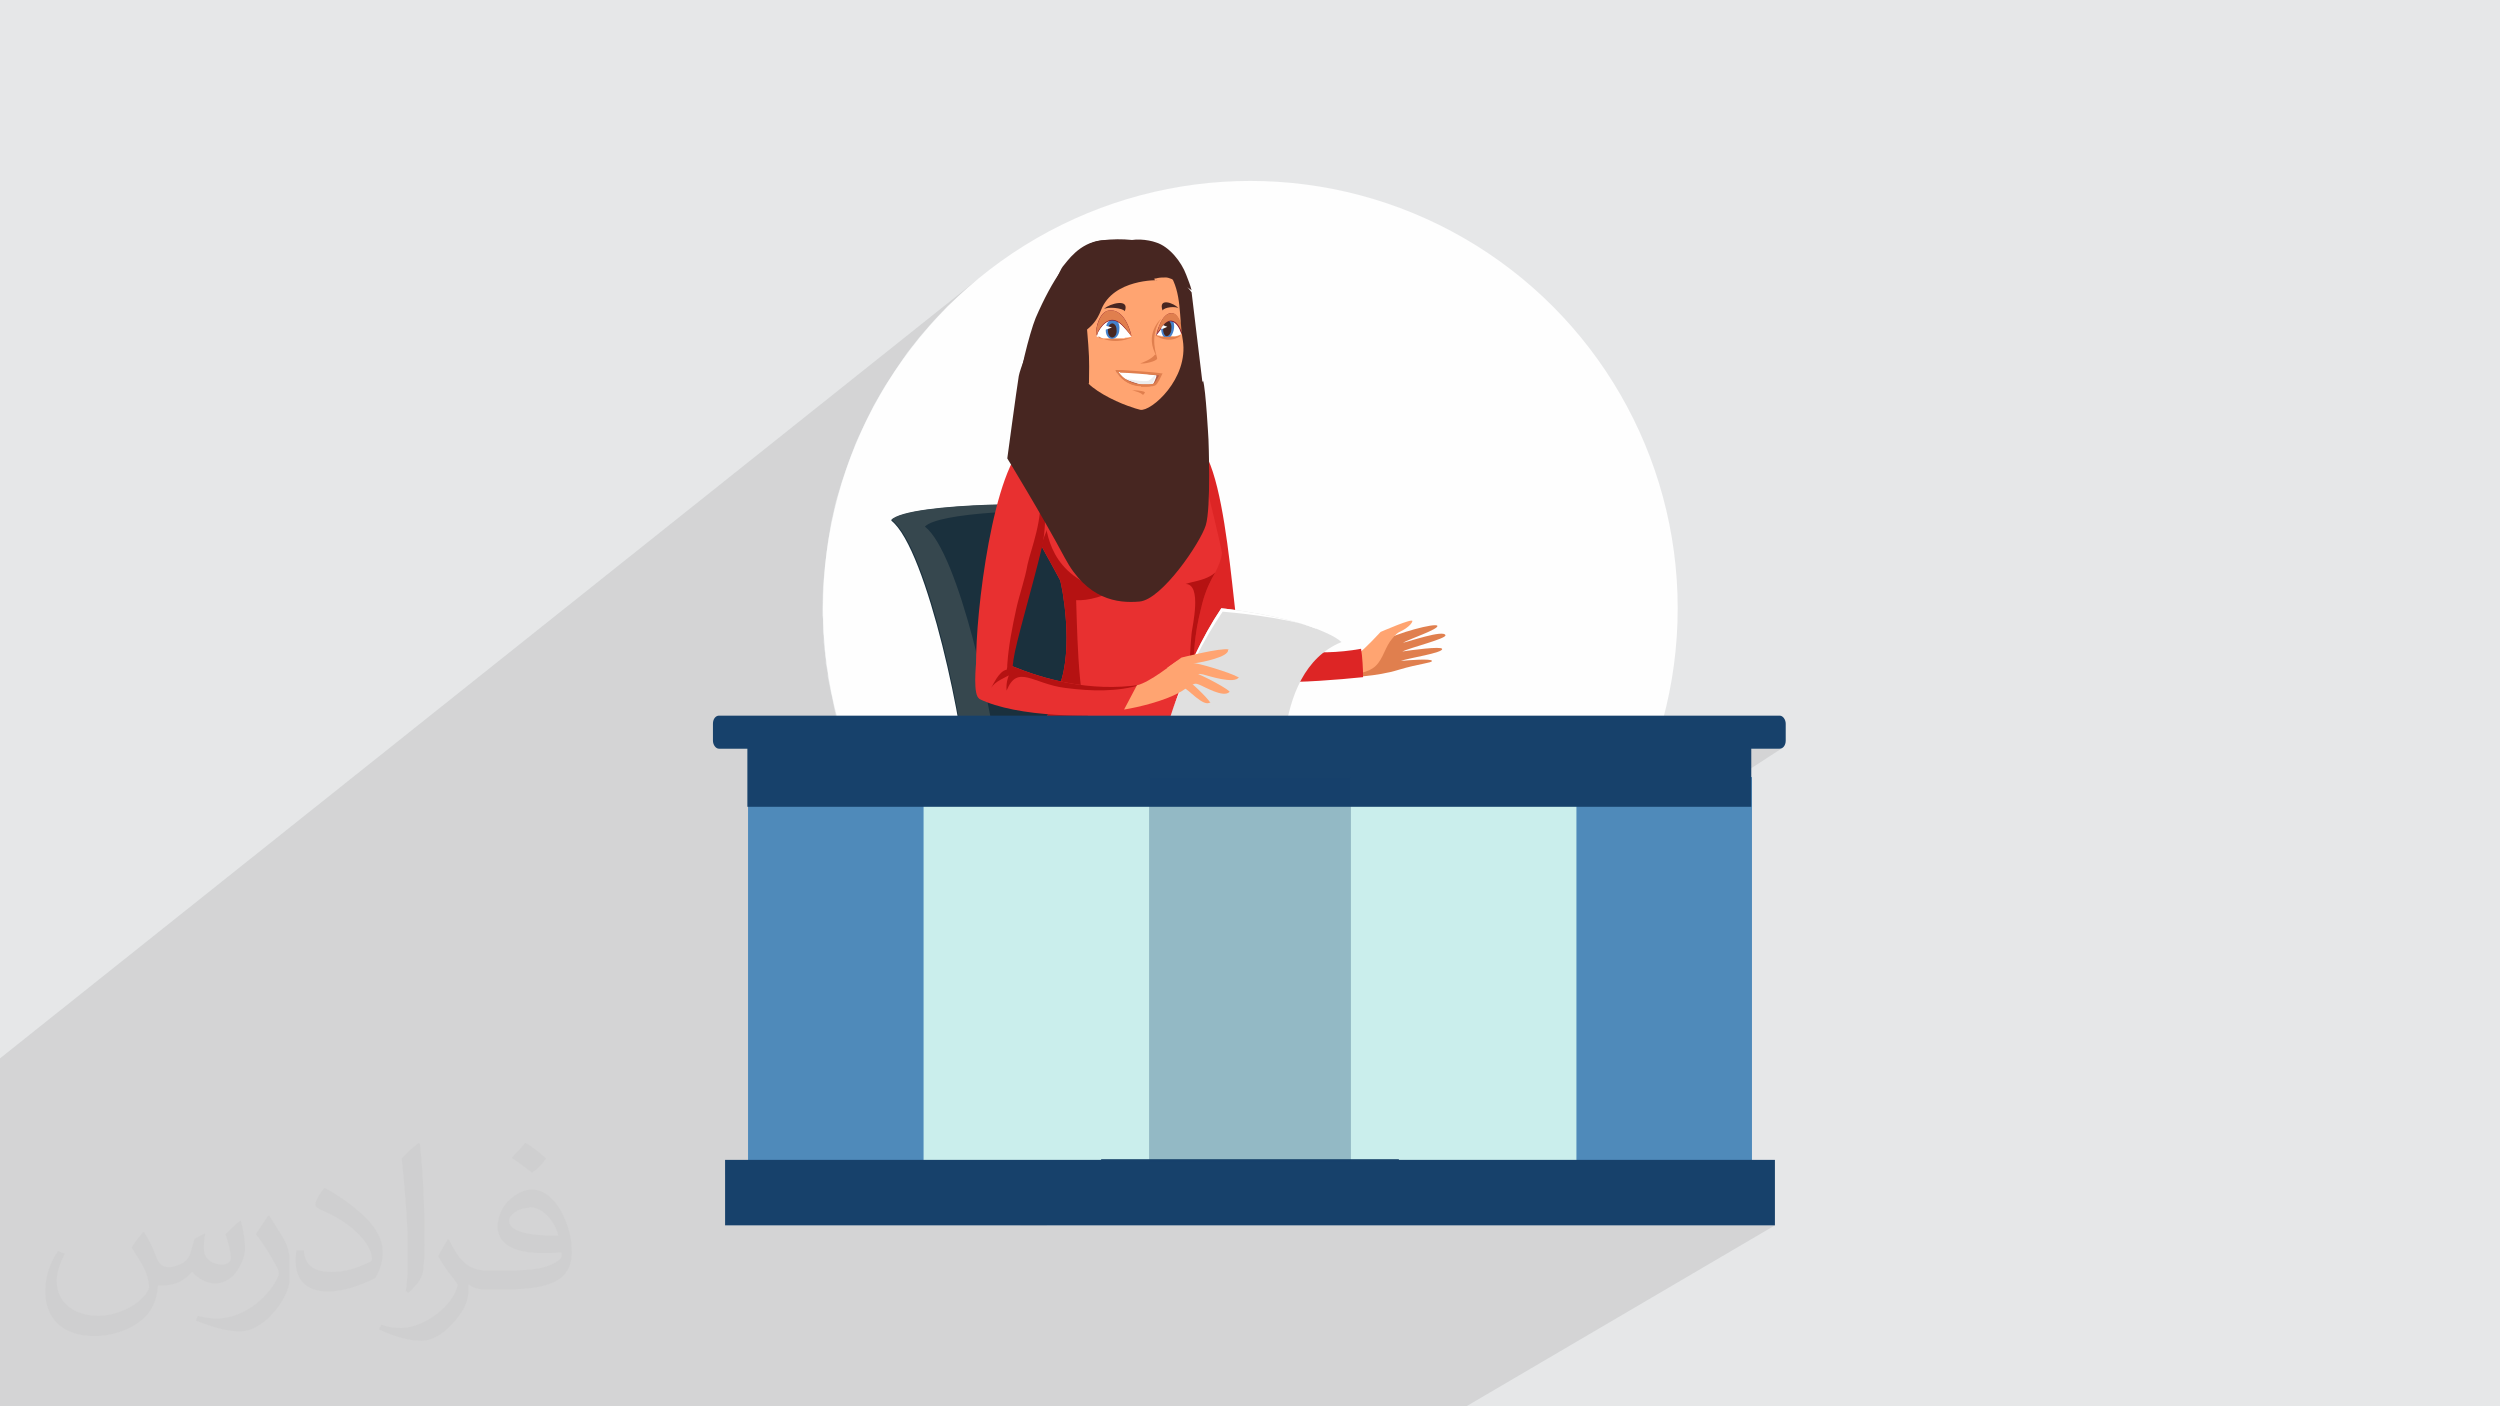
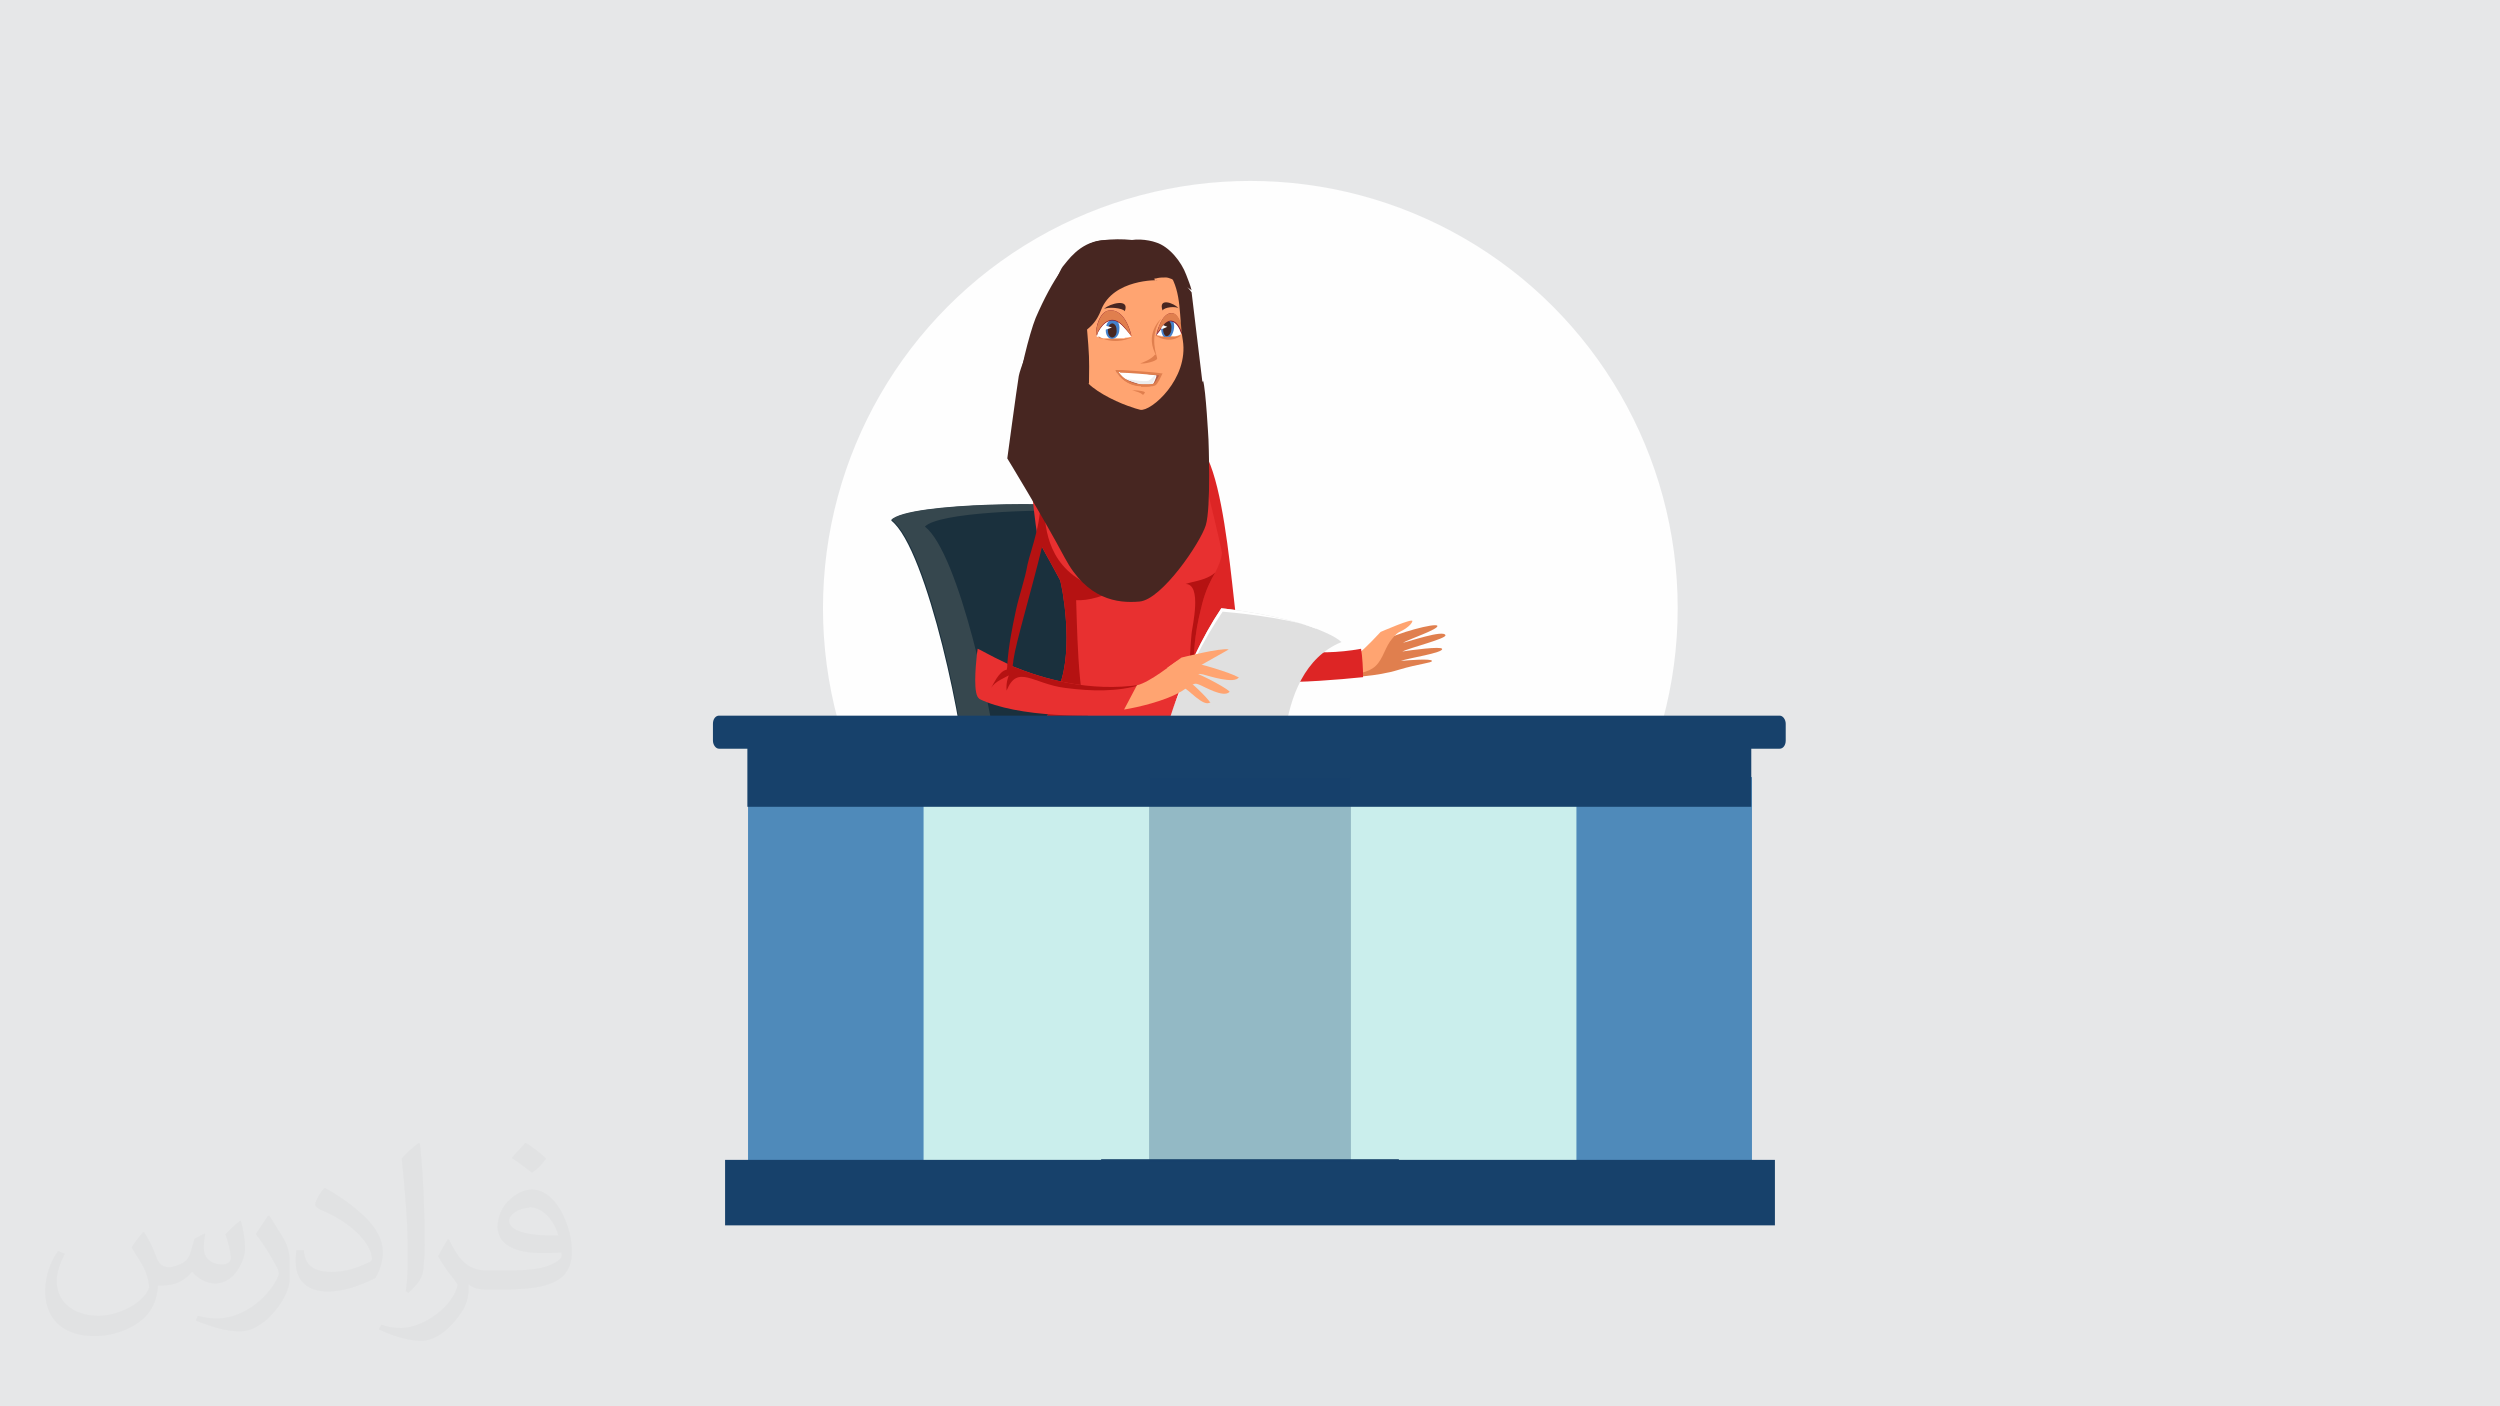
<svg xmlns="http://www.w3.org/2000/svg" xml:space="preserve" width="3.703in" height="2.083in" version="1.1" style="shape-rendering:geometricPrecision; text-rendering:geometricPrecision; image-rendering:optimizeQuality; fill-rule:evenodd; clip-rule:evenodd" viewBox="0 0 3703 2083">
  <defs>
    <style type="text/css">
   
    .fil3 {fill:#FEFEFE}
    .fil0 {fill:#E6E7E8}
    .fil21 {fill:#17416B;fill-rule:nonzero}
    .fil4 {fill:#1A303D;fill-rule:nonzero}
    .fil5 {fill:#36474E;fill-rule:nonzero}
    .fil14 {fill:#4481CC;fill-rule:nonzero}
    .fil13 {fill:#472621;fill-rule:nonzero}
    .fil18 {fill:#553530;fill-rule:nonzero}
    .fil15 {fill:#81112E;fill-rule:nonzero}
    .fil11 {fill:#B51212;fill-rule:nonzero}
    .fil16 {fill:#B65F49;fill-rule:nonzero}
    .fil19 {fill:#CAEEEC;fill-rule:nonzero}
    .fil8 {fill:#DD2525;fill-rule:nonzero}
    .fil6 {fill:#E07F4E;fill-rule:nonzero}
    .fil12 {fill:#E0E0E0;fill-rule:nonzero}
    .fil9 {fill:#E83030;fill-rule:nonzero}
    .fil17 {fill:#ECECEC;fill-rule:nonzero}
    .fil7 {fill:#FFA471;fill-rule:nonzero}
    .fil10 {fill:white;fill-rule:nonzero}
    .fil2 {fill:#373435;fill-opacity:0.031}
    .fil1 {fill:#373435;fill-opacity:0.102}
    .fil22 {fill:#17416B;fill-rule:nonzero;fill-opacity:0.302}
    .fil20 {fill:#1B60A5;fill-rule:nonzero;fill-opacity:0.702}
    .fil23 {fill:#472621}
   
  </style>
  </defs>
  <g id="Layer_x0020_1">
    <polygon class="fil0" points="-3,0 3706,0 3706,2083 -3,2083 " />
-     <polygon class="fil1" points="1137,2083 1135,2083 1099,2083 884,2083 754,2083 680,2083 580,2083 577,2083 545,2083 -3,2083 -3,1988 -3,1983 -3,1982 -3,1945 -3,1918 -3,1901 -3,1879 -3,1872 -3,1570 1449,413 1426,433 1404,453 1383,475 1363,498 1344,522 1327,547 1310,573 1295,599 1281,627 1268,655 1257,684 1247,713 1238,743 1231,774 1226,805 1222,837 1219,869 1218,901 1218,906 1218,912 1219,917 1219,922 1219,927 1219,932 1219,937 1220,942 1220,947 1220,952 1221,957 1221,962 1222,967 1222,972 1223,977 1223,982 1224,987 1225,992 1226,997 1226,1002 1227,1007 1228,1012 1229,1017 1230,1022 1231,1027 1232,1031 1233,1036 1234,1041 1235,1046 1236,1051 1237,1055 1238,1060 1108,1158 1108,1718 1074,1741 1074,1743 1074,1815 1150,1815 1286,1815 1511,1815 2595,1109 2637,1109 2639,1109 2640,1108 1550,1815 1631,1815 2072,1815 2397,1815 2533,1815 2629,1815 2172,2083 2079,2083 1949,2083 1638,2083 1215,2083 " />
    <path class="fil2" d="M214 1826c7,11 12,21 16,32 3,7 5,19 21,19 4,0 11,-2 17,-5 7,-3 12,-9 14,-16l6 -21 15 -8 1 1c-2,8 -2,15 -2,21 0,18 15,24 27,24 7,0 13,-3 13,-10 0,-8 -4,-23 -8,-35 7,-7 14,-14 22,-20l1 1c4,15 6,30 6,40 0,10 -4,20 -8,27 -7,14 -20,25 -36,25 -12,0 -25,-6 -34,-17l-1 0c-9,11 -22,20 -43,20l-7 0c-1,14 -4,24 -9,33 -13,25 -50,42 -85,42 -49,0 -73,-28 -73,-66 0,-23 8,-45 19,-60l10 4c-7,14 -12,27 -12,40 0,35 29,52 62,52 31,0 68,-20 75,-42 -2,-25 -12,-36 -26,-59 4,-7 10,-15 17,-23l1 0 0 0 1 1 0 0 0 0 0 0 0 0 0 0 0 0 0 0zm565 -133c10,6 20,14 30,23 -6,8 -12,15 -21,21 -10,-8 -20,-15 -30,-22 7,-8 14,-15 20,-22l1 0zm5 96c-17,0 -30,11 -30,19 0,17 33,23 73,22 -5,-20 -22,-42 -43,-42l0 0 0 1 0 0 0 0 0 0 0 0 0 0 0 0 0 0zm-37 93c22,0 41,-1 55,-4 16,-4 30,-12 30,-18 0,-2 0,-3 -1,-5 -9,1 -19,1 -29,1 -29,0 -52,-7 -61,-23 -2,-4 -4,-10 -4,-15 0,-16 7,-32 19,-42 10,-9 21,-14 32,-14 20,0 37,17 48,42 6,14 11,30 11,51 0,14 -4,25 -12,34 -16,16 -45,21 -90,21l-20 0 0 0 -5 0c-11,0 -19,-2 -25,-7l-1 0c0,3 0,5 0,7 0,10 -3,23 -10,33 -20,30 -42,43 -60,43 -19,0 -42,-7 -63,-17l4 -7c7,3 16,5 29,5 34,0 78,-33 84,-64 -1,-2 -4,-6 -7,-10 -10,-12 -16,-22 -22,-32 5,-10 10,-18 14,-25l2 0c14,29 27,46 57,46l4 0 0 0 21 0 0 0 0 0 0 0 0 0 0 0 0 0 0 0 0 0 0 0zm-146 31c2,-14 3,-29 3,-43l0 -21c0,-39 -5,-96 -9,-133 7,-8 17,-17 25,-23l2 1c5,47 7,101 7,151 0,13 -1,26 -2,35 -1,12 -7,21 -22,35l-3 -2 0 0 -1 0 0 0 0 0 0 0 0 0 0 0 0 0zm-151 -62c1,19 10,33 41,33 20,0 36,-5 55,-14 3,-1 5,-3 5,-5 0,-12 -9,-27 -24,-41 -14,-13 -34,-25 -52,-32 -6,-3 -8,-5 -8,-8 0,-5 7,-17 13,-24l2 0c20,11 43,27 60,44 16,16 25,33 25,51 0,13 -4,26 -11,38 -22,11 -47,20 -70,20 -29,0 -48,-14 -48,-45 0,-3 0,-9 1,-16l10 0 0 0 1 -1 0 0 0 0 0 0 0 0 0 0 0 0 0 0zm-52 -52l18 29c7,11 13,22 13,41l0 24c0,19 -12,40 -32,60 -16,14 -29,19 -42,19 -19,0 -40,-6 -65,-16l3 -7c8,2 17,4 28,4 36,0 72,-26 89,-58 2,-4 3,-7 3,-9 0,-4 -2,-8 -4,-11 -9,-17 -19,-33 -30,-47 6,-9 12,-18 18,-27l2 0 0 0 -1 -2z" />
    <circle class="fil3" cx="1852" cy="901" r="633" />
    <path class="fil4" d="M1601 752c39,29 66,334 73,355l-243 53c0,-67 -57,-347 -111,-389 26,-28 269,-27 281,-18z" />
    <path class="fil5" d="M1321 770c55,42 111,322 111,389l48 -10c-8,-90 -60,-330 -110,-369 20,-21 162,-26 236,-23 -2,-2 -3,-4 -5,-5 -12,-9 -255,-9 -281,18z" />
    <path class="fil6" d="M1982 982c12,-3 25,-7 36,-12 11,-5 20,-13 30,-20 19,-12 79,-28 81,-23 2,5 -40,19 -51,25 7,-1 61,-20 63,-11 1,5 -51,18 -64,24 13,-2 57,-8 59,-4 3,6 -52,14 -61,18 9,-1 46,-4 46,0 0,3 -19,4 -49,13 -32,10 -76,12 -79,10l-11 -21z" />
    <path class="fil7" d="M1975 983c3,-4 32,-12 38,-16 7,-4 32,-31 32,-31 0,0 48,-21 47,-16 -1,6 -14,14 -19,16 -6,3 -10,9 -14,14 -9,13 -12,31 -26,40 -12,8 -31,8 -43,15l-16 -23z" />
    <path class="fil8" d="M1756 914c4,0 123,72 260,47 2,11 3,31 3,42 -78,8 -197,16 -256,-13 -17,-8 -7,-75 -7,-75z" />
    <path class="fil8" d="M1749 656c67,-39 75,253 90,315 2,7 3,13 4,17 -7,6 -23,26 -43,27 -23,-31 -108,-326 -51,-359z" />
    <path class="fil9" d="M1538 801c0,0 1,2 3,5l0 0c8,14 29,53 29,53 3,7 21,102 -1,157 0,1 -1,1 -1,2 -7,17 -14,34 -20,52l232 0c-4,-16 -7,-32 -9,-46 -8,-65 4,-106 10,-131 5,-19 12,-33 19,-45 5,-10 9,-19 10,-29 0,-4 -37,-165 -46,-167 -69,-18 -237,-19 -241,12 -1,11 12,131 15,136z" />
    <path class="fil10" d="M1686 732c0,0 20,-55 6,-99 8,-2 15,3 23,9 0,0 39,87 3,166 -12,-7 -33,-77 -33,-77z" />
    <path class="fil10" d="M1686 732c0,0 -59,-57 -65,-103 -8,-1 -14,5 -21,12 0,0 -25,92 58,175 14,-14 29,-83 29,-83z" />
    <path class="fil7" d="M1624 624c-27,28 62,107 62,107 0,0 20,-59 17,-89 -3,-10 -12,-15 -12,-15 -1,-5 -1,-5 -1,-10 -2,-18 1,-37 6,-54l-60 -19 -35 -15 23 94z" />
    <path class="fil6" d="M1601 552l4 21c14,36 87,50 86,46 -2,-18 1,-37 6,-54l-60 -19 -12 26 -24 -20z" />
    <path class="fil11" d="M1762 1002c0,18 0,39 6,55 1,-11 2,-22 3,-33 -8,-65 4,-106 10,-131 5,-19 12,-33 19,-45 -2,2 -5,4 -7,5 -12,7 -25,8 -37,12 25,0 10,63 9,73 -2,21 -3,42 -3,63z" />
    <path class="fil11" d="M1541 806l0 0c8,14 29,53 29,53 3,7 21,102 -1,157 0,1 -1,1 -1,2 -7,17 -14,34 -20,52l76 0c-4,-2 -8,-4 -11,-8 -17,-15 -18,-156 -19,-173 17,1 43,-5 70,-22 -20,6 -47,2 -64,-8 -57,-34 -51,-98 -54,-108 -1,5 -3,11 -4,16 -2,13 -2,25 -1,38z" />
-     <path class="fil9" d="M1448 1004c9,3 19,2 27,-1 10,-3 18,-7 23,-9 0,-2 1,-5 1,-8 0,-3 1,-6 1,-9 4,-28 26,-100 43,-170 4,-17 15,-36 18,-52 12,-63 5,-109 -29,-104 -54,8 -84,227 -86,317 0,17 0,29 2,35z" />
    <path class="fil9" d="M1450 1035c57,28 166,28 241,22 1,-12 0,-31 0,-43 0,0 0,0 0,0 -77,12 -147,-9 -191,-27 -3,-1 -6,-2 -8,-4 -26,-12 -42,-22 -44,-22 0,0 0,3 -1,8 -2,19 -6,62 4,66z" />
    <path class="fil11" d="M1496 997c-4,7 -6,17 -5,26 16,-40 39,-10 87,-4 39,5 77,6 113,-5 0,0 0,0 0,0 -77,12 -147,-9 -191,-27 0,-3 1,-6 1,-9 4,-28 26,-100 43,-170 9,-48 0,-73 -4,-82 6,42 -13,87 -18,110 -4,23 -12,44 -17,67 -6,28 -11,53 -13,81 0,3 0,5 -1,8 -6,1 -11,7 -15,13 -3,5 -6,10 -8,14 6,-10 20,-15 29,-20z" />
    <path class="fil12" d="M1900 1196l-193 -32c7,-36 17,-74 30,-113 19,-54 43,-107 72,-150 11,1 87,10 140,30 15,6 29,12 38,20 -110,45 -84,234 -88,246z" />
    <path class="fil10" d="M1950 930c-54,-17 -128,-23 -139,-24 -28,41 -54,93 -74,145 19,-54 43,-107 72,-150 11,1 87,10 140,30z" />
    <path class="fil7" d="M1744 979c-6,3 -41,32 -60,36l-19 36c43,-7 149,-36 78,-72z" />
-     <path class="fil7" d="M1820 962c-11,-3 -70,12 -70,12 0,0 -14,10 -21,15l13 17c6,-5 10,-12 16,-17 6,-5 6,-7 14,-7 8,-1 48,-9 47,-19z" />
+     <path class="fil7" d="M1820 962c-11,-3 -70,12 -70,12 0,0 -14,10 -21,15l13 17z" />
    <path class="fil7" d="M1834 1003c-10,-6 -61,-22 -69,-21 -8,1 -14,7 -22,10l4 21c8,-2 15,-8 22,-11 8,-3 4,-5 13,-3 8,2 47,15 53,4z" />
    <path class="fil7" d="M1821 1024c-9,-8 -50,-29 -59,-30 -8,-1 -15,5 -23,6l0 21c8,-1 15,-5 23,-6 8,-1 6,-4 14,-1 8,3 36,20 45,11z" />
    <path class="fil7" d="M1793 1041c-6,-9 -30,-32 -37,-35 -7,-3 -14,1 -21,0l-5 18c7,1 15,-7 22,-6 7,1 31,31 41,22z" />
    <path class="fil7" d="M1590 510c3,18 23,61 24,62 15,15 51,30 71,35 2,1 5,1 7,2 16,3 73,-49 64,-106 -6,-34 -1,-70 -20,-99 -22,-34 -91,-26 -104,-14 -30,26 -48,82 -41,119z" />
    <path class="fil13" d="M1745 456l1 1c-4,-4 -22,-2 -24,3 -7,-20 17,-11 23,-4z" />
    <path class="fil13" d="M1636 457l-1 1c5,-4 28,-2 31,3 8,-20 -23,-11 -30,-4z" />
    <path class="fil10" d="M1627 491c6,-11 20,-27 38,-6 6,6 10,13 11,14 0,0 0,0 0,0 0,0 0,0 0,0 0,0 -1,0 -1,0 -2,0 -4,1 -6,1 -1,0 -3,0 -4,1 0,0 -1,0 -1,0 0,0 -1,0 -1,0 -1,0 -1,0 -2,0l-2 0c-1,0 -2,0 -3,0 0,0 0,0 -1,0 -1,0 -1,0 -2,0 0,0 0,0 0,0 -1,0 -1,0 -2,0 0,0 -1,0 -1,0 0,0 -1,0 -1,0 0,0 -1,0 -2,0 -1,0 -1,0 -2,0 0,0 0,0 0,0 0,0 0,0 -1,0 0,0 -1,0 -1,0 -1,0 -2,0 -3,0 0,0 -1,0 -1,0 0,0 -1,0 -1,0 0,0 -1,0 -1,0 0,0 0,0 0,0 -1,0 -2,0 -3,0 -2,0 -4,-1 -6,-1 -1,0 -1,0 -2,-1l0 0c-1,0 -1,-1 -2,-1 0,0 0,0 0,-1 0,-2 1,-4 2,-6z" />
    <path class="fil14" d="M1638 487c-1,8 3,15 9,15 6,0 11,-6 11,-14 1,-8 -3,-15 -9,-15 -6,0 -11,6 -11,14z" />
    <path class="fil13" d="M1641 489c0,6 2,10 6,11 4,0 7,-4 7,-10 0,-6 -2,-10 -6,-11 -4,0 -7,4 -7,10z" />
    <path class="fil10" d="M1636 482l11 3c0,0 -9,4 -11,3 -1,-1 0,-6 0,-6z" />
    <path class="fil15" d="M1625 497c0,-2 1,-3 2,-6 6,-11 20,-27 38,-6 6,7 11,12 11,13 0,0 0,0 0,0 0,0 -8,-42 -34,-38 -13,2 -20,25 -18,36z" />
    <path class="fil6" d="M1625 497c0,-2 1,-4 2,-7 6,-11 20,-27 38,-6 6,7 11,14 11,15 0,0 0,0 0,0 0,0 -8,-43 -34,-39 -13,2 -20,27 -18,37z" />
    <path class="fil6" d="M1627 498c19,12 40,6 49,2 -2,0 -4,1 -6,1 -1,0 -3,0 -4,1 0,0 -1,0 -1,0 0,0 -1,0 -1,0 -1,0 -1,0 -2,0l-2 0c-1,0 -2,0 -3,0 0,0 0,0 -1,0 -1,0 -1,0 -2,0 0,0 0,0 0,0 -1,0 -1,0 -2,0 0,0 -1,0 -1,0 0,0 -1,0 -1,0 0,0 -1,0 -2,0 -1,0 -1,0 -2,0 0,0 0,0 0,0 0,0 0,0 -1,0 0,0 -1,0 -1,0 -1,0 -2,0 -3,0 0,0 -1,0 -1,0 0,0 -1,0 -1,0 0,0 -1,0 -1,0 0,0 0,0 0,0 -1,0 -2,0 -3,0 -2,0 -4,-1 -6,-1 -1,0 -1,0 -2,-1z" />
    <path class="fil10" d="M1749 490c-4,-11 -15,-26 -29,-7 -5,5 -8,12 -8,13 0,0 0,0 0,0 0,0 0,0 0,0 0,0 0,0 1,0 1,0 3,1 4,1 1,0 2,0 3,1 0,0 1,0 1,0 0,0 1,0 1,0 0,0 1,0 1,0l1 0c1,0 2,0 2,0 0,0 0,0 0,0 0,0 1,0 1,0 0,0 0,0 0,0 0,0 1,0 1,0 0,0 1,0 1,0 0,0 1,0 1,0 0,0 1,0 1,0 0,0 1,0 1,0 0,0 0,0 0,0 0,0 0,0 1,0 0,0 1,0 1,0 1,0 1,0 2,0 0,0 1,0 1,0 0,0 1,0 1,0 0,0 1,0 1,0 0,0 0,0 0,0 1,0 1,0 2,0 1,0 3,-1 4,-1 1,0 1,0 2,-1l0 0c1,0 1,0 2,-1 0,0 0,0 0,-1 0,-2 -1,-4 -2,-6z" />
    <path class="fil14" d="M1720 484c-1,9 3,17 8,17 5,1 10,-6 11,-15 1,-9 -3,-17 -8,-17 -5,-1 -10,6 -11,15z" />
    <path class="fil13" d="M1723 486c-1,6 2,12 5,12 3,0 7,-4 7,-11 1,-6 -2,-12 -5,-12 -3,0 -7,4 -7,11z" />
    <path class="fil10" d="M1718 480l11 4c0,0 -9,5 -11,3 -1,-1 0,-6 0,-6z" />
    <path class="fil15" d="M1720 485c14,-19 25,-4 29,7 1,2 2,3 2,5 0,-1 0,-1 0,-2 0,0 0,0 0,0 0,-11 -5,-29 -14,-31 -17,-3 -25,34 -25,34 1,-2 4,-5 8,-11z" />
    <path class="fil6" d="M1712 497c1,-2 5,-8 9,-13 14,-19 25,-4 29,7 1,2 2,5 2,6 0,-1 0,-2 0,-2 0,0 0,0 0,0 0,-11 -5,-29 -14,-31 -17,-3 -24,26 -25,34z" />
    <path class="fil6" d="M1749 497c-14,11 -30,5 -37,0 1,0 3,1 4,1 1,0 2,0 3,1 0,0 1,0 1,0 0,0 1,0 1,0 0,0 1,0 1,0l1 0c1,0 2,0 2,0 0,0 0,0 0,0 0,0 1,0 1,0 0,0 0,0 0,0 0,0 1,0 1,0 0,0 1,0 1,0 0,0 1,0 1,0 0,0 1,0 1,0 0,0 1,0 1,0 0,0 0,0 0,0 0,0 0,0 1,0 0,0 1,0 1,0 1,0 1,0 2,0 0,0 1,0 1,0 0,0 1,0 1,0 0,0 1,0 1,0 0,0 0,0 0,0 1,0 1,0 2,0 1,0 3,-1 4,-1 1,0 1,0 2,-1z" />
    <path class="fil6" d="M1696 581c-1,2 -1,2 -3,4 -4,-4 -10,-5 -16,-7 0,0 15,0 19,3z" />
    <path class="fil16" d="M1719 555c0,0 -5,13 -10,15 -6,2 -16,1 -23,1 -14,-1 -26,-10 -33,-21 3,0 52,3 65,5z" />
    <path class="fil10" d="M1679 551l33 5 1 0c0,3 -5,14 -7,16 -2,1 -25,-4 -40,-11 0,0 0,0 0,0 -6,-3 -10,-6 -12,-10l26 0z" />
    <path class="fil17" d="M1665 560c15,8 38,13 40,11 2,-2 7,-13 7,-16l-1 0c-3,4 -8,8 -10,9 -6,2 -31,-2 -37,-4z" />
    <path class="fil6" d="M1690 572c-1,0 -2,0 -3,0 -16,-1 -28,-12 -34,-22l-1 -2 3 0c0,0 2,0 5,0 14,1 49,3 60,5l2 0 -1 2c-1,2 -6,14 -10,16 -3,1 -6,2 -12,2 -3,0 -6,0 -9,0zm-31 -21l0 0c-1,0 -1,0 -2,0 6,9 17,17 30,18 1,0 2,0 3,0 3,0 6,0 9,0 5,0 8,0 10,-1 2,-1 6,-8 8,-12 -13,-1 -45,-4 -58,-4z" />
    <path class="fil6" d="M1714 529c-21,-34 6,-57 6,-57 -19,25 -6,58 -6,57z" />
    <path class="fil6" d="M1711 525c1,-1 3,4 3,6 0,4 -21,9 -25,7 2,0 17,-6 22,-13z" />
    <path class="fil13" d="M1512 571c16,38 62,48 62,48l6 -23c0,0 -1,22 4,26 13,9 50,-5 52,-5 -32,-26 -24,-66 -34,-111 -4,-19 16,-13 29,-47 18,-46 84,-44 84,-44 -15,3 8,-20 2,-34 -3,-7 -28,-4 -33,-8 -1,0 -1,-1 -2,-1 -4,-3 -9,-6 -14,-8 -37,-19 -82,-13 -134,107 -9,22 -27,93 -23,102z" />
    <path class="fil13" d="M1669 362c1,2 5,5 8,9 5,5 12,12 16,16 2,1 3,2 4,3 1,1 2,2 2,2 2,3 4,7 6,10 1,2 2,5 3,7 0,1 1,3 1,4 0,1 -1,0 -1,0 2,-1 4,0 6,-1 4,-1 9,-1 13,-1 8,0 32,14 38,19l0 0c-2,-8 -5,-15 -8,-23 -7,-19 -25,-42 -45,-48 -11,-4 -35,-7 -45,0z" />
    <path class="fil7" d="M1581 486c6,-3 15,2 19,6 6,6 13,28 6,34 -11,9 -30,-11 -32,-24 -1,-5 1,-14 7,-17z" />
    <path class="fil6" d="M1577 497c2,-15 24,-8 24,5 -5,-3 -8,4 -7,8 2,4 8,5 10,1 0,7 -10,5 -13,2 -4,-5 -1,-13 5,-14 -4,-8 -18,-7 -19,3l0 -4z" />
    <path class="fil18" d="M1740 397c0,0 0,0 1,0 0,0 0,0 -1,0z" />
    <polygon class="fil19" points="2595,1782 1108,1782 1108,1151 2595,1151 " />
    <polygon class="fil20" points="1368,1151 1368,1782 1252,1782 1108,1782 1108,1151 1252,1151 " />
    <polygon class="fil20" points="2595,1782 2466,1782 2335,1782 2335,1151 2466,1151 2595,1151 2595,1151 2595,1782 " />
    <path class="fil21" d="M2645 1072l0 25c0,7 -4,12 -9,12l-42 0 0 86 -1487 0 0 -86 -42 0c-5,0 -9,-6 -9,-12l0 -25c0,-7 4,-12 9,-12l72 0 186 0 287 0 477 0 284 0 186 0 79 0c5,0 9,6 9,12z" />
    <polygon class="fil21" points="2629,1815 2629,1743 2629,1718 2533,1718 2397,1718 2072,1718 2072,1717 1631,1717 1631,1718 1286,1718 1150,1718 1074,1718 1074,1743 1074,1815 1150,1815 1286,1815 1631,1815 2072,1815 2397,1815 2533,1815 " />
    <polygon class="fil22" points="2001,1721 1702,1721 1702,1151 2001,1151 " />
    <path class="fil23" d="M1782 564c4,12 8,87 8,87 0,0 4,101 -4,127 -8,26 -65,110 -98,113 -33,3 -78,-3 -111,-65 -33,-62 -85,-147 -85,-147 0,0 14,-104 17,-122 3,-18 58,-154 65,-162 7,-8 24,-35 57,-39 34,-4 59,0 80,7l54 70 16 133zm-170 4c15,15 47,30 67,36 2,1 7,2 10,3 16,3 72,-46 63,-103 -6,-34 -1,-70 -20,-99 -22,-34 -91,-26 -104,-14 -28,25 -19,76 -16,120 2,24 1,42 1,57z" />
  </g>
</svg>